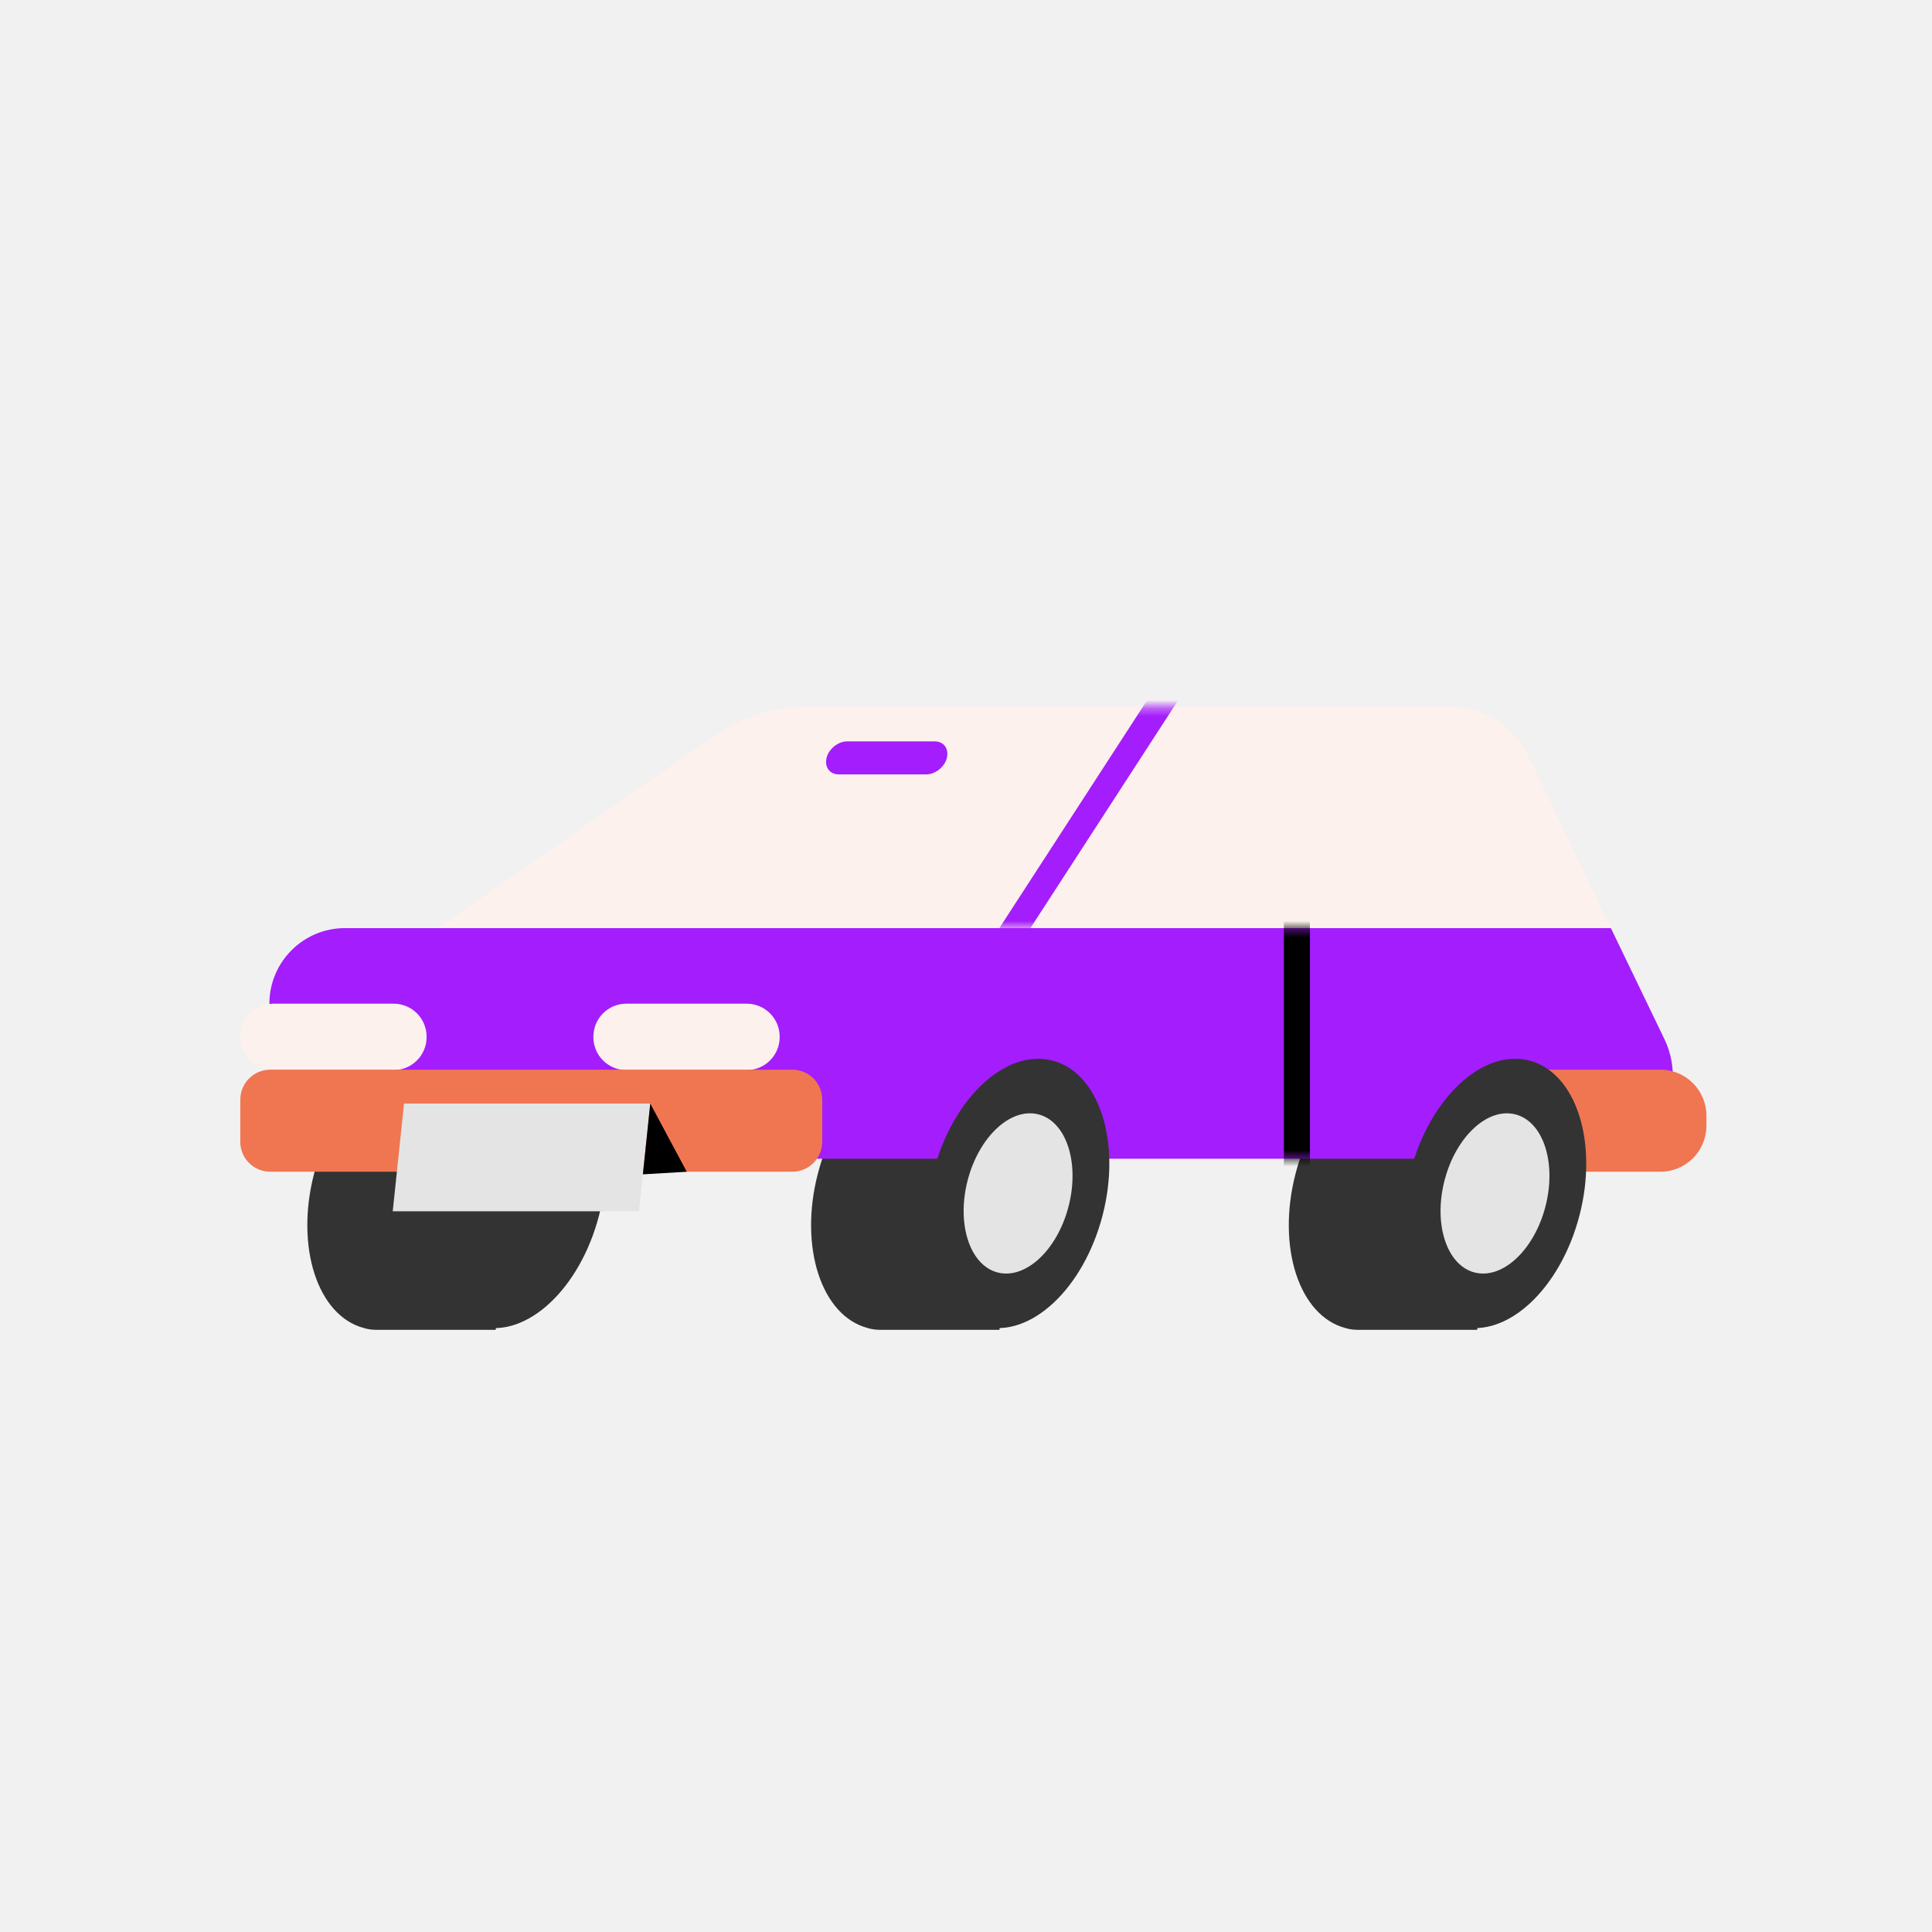
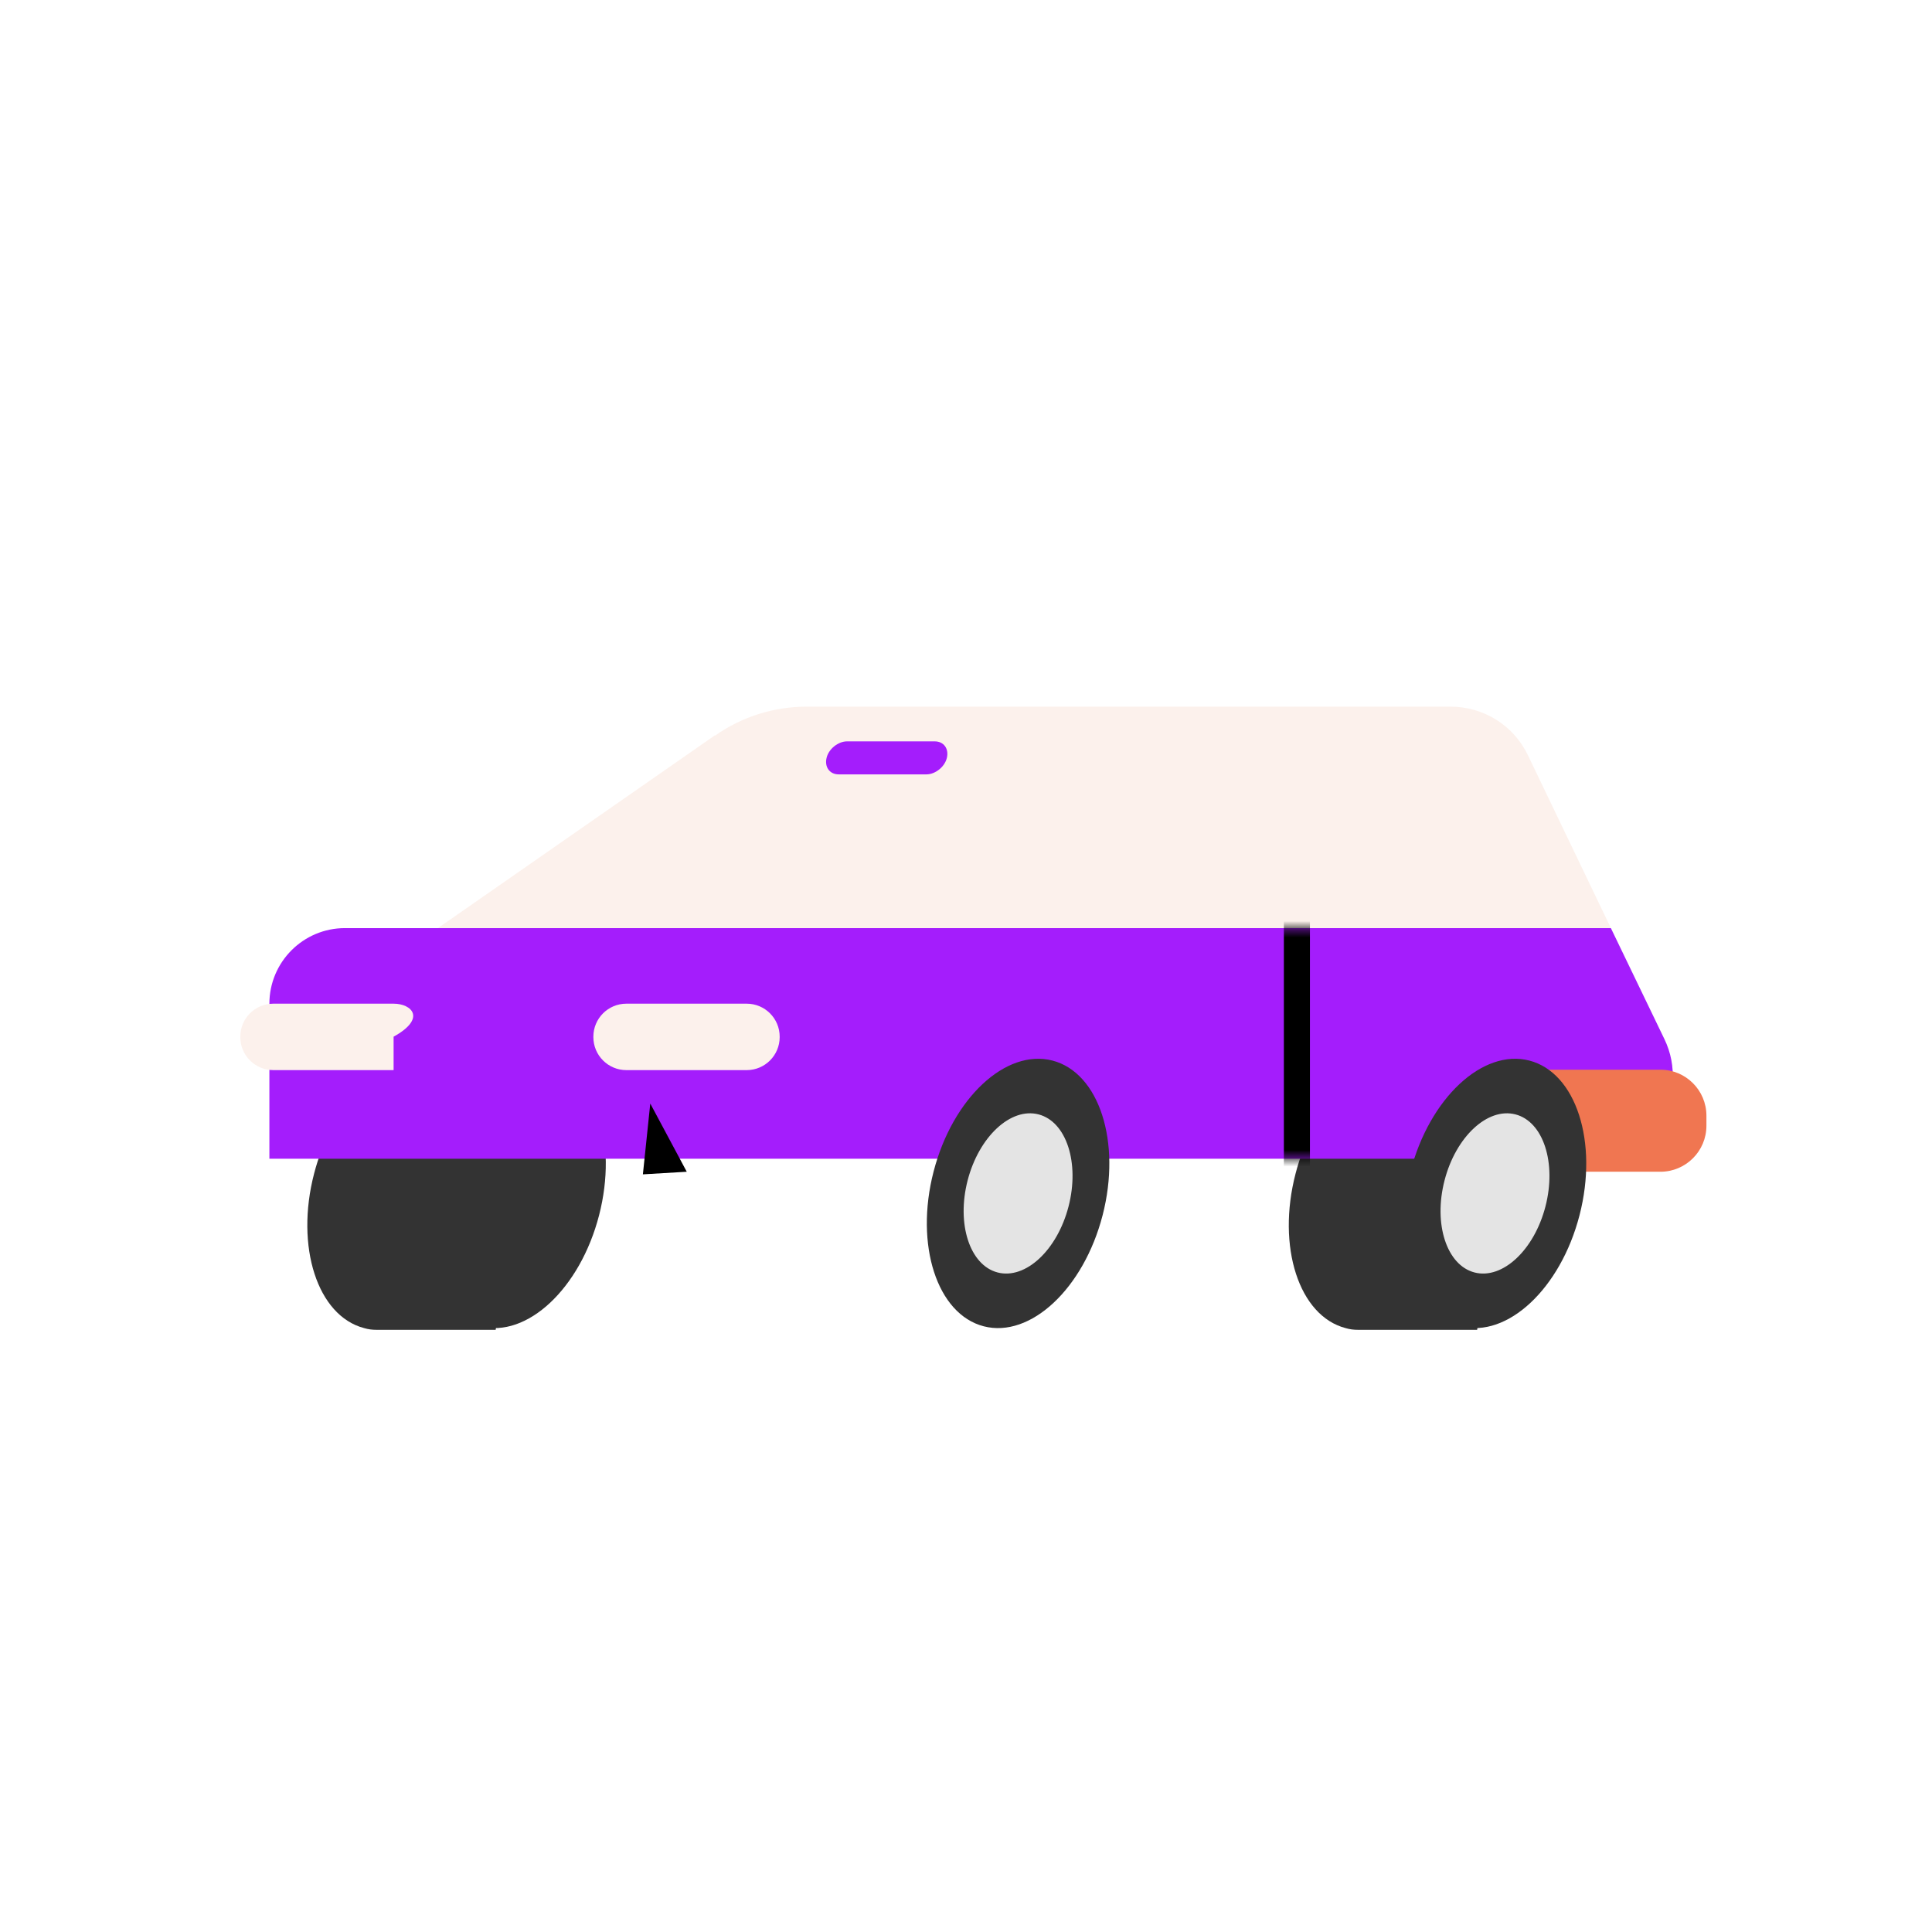
<svg xmlns="http://www.w3.org/2000/svg" width="236" height="236" viewBox="0 0 236 236" fill="none">
-   <rect width="236" height="236" fill="#F1F1F1" />
-   <path d="M112.48 129.552C107.335 129.764 101.977 135.387 99.908 143.345C97.574 152.31 100.332 160.744 106.008 162.23C106.539 162.389 107.016 162.442 107.547 162.442H122.082L127.546 129.499H112.427L112.48 129.552Z" fill="#333333" />
  <path d="M170.834 129.552C165.688 129.764 160.33 135.387 158.261 143.345C155.927 152.31 158.686 160.744 164.362 162.23C164.892 162.389 165.37 162.442 165.9 162.442H180.436L185.9 129.499H170.781L170.834 129.552Z" fill="#333333" />
  <path d="M50.944 129.552C45.798 129.764 40.44 135.387 38.371 143.345C36.037 152.31 38.796 160.744 44.472 162.23C45.002 162.389 45.48 162.442 46.01 162.442H60.546L66.01 129.499H50.891L50.944 129.552Z" fill="#333333" />
  <path d="M73.178 148.454C75.496 139.49 72.753 131.029 67.052 129.554C61.351 128.08 54.85 134.151 52.532 143.114C50.214 152.077 52.956 160.539 58.658 162.013C64.359 163.488 70.86 157.417 73.178 148.454Z" fill="#333333" />
  <path d="M69.018 147.378C70.397 142.045 68.756 137.009 65.352 136.128C61.948 135.248 58.071 138.857 56.692 144.19C55.313 149.523 56.954 154.559 60.358 155.439C63.762 156.32 67.639 152.71 69.018 147.378Z" fill="#333333" />
  <path d="M87.336 89.818L53.491 113.372H196.775L186.643 92.259C184.892 88.598 181.232 86.317 177.147 86.317H98.582C94.55 86.317 90.625 87.537 87.336 89.871V89.818Z" fill="#FCF1EC" />
  <path d="M53.49 113.372H42.137C37.044 113.372 32.907 117.51 32.907 122.602V141.541H194.122C201.655 141.541 206.588 133.689 203.299 126.899L196.774 113.372H53.49Z" fill="#A41DFC" />
  <path d="M134.686 148.451C137.004 139.488 134.261 131.026 128.56 129.552C122.859 128.077 116.358 134.148 114.04 143.111C111.721 152.075 114.464 160.536 120.165 162.011C125.867 163.485 132.368 157.414 134.686 148.451Z" fill="#333333" />
  <path d="M130.526 147.375C131.905 142.042 130.264 137.006 126.86 136.126C123.456 135.245 119.579 138.855 118.2 144.187C116.821 149.52 118.462 154.556 121.866 155.437C125.269 156.317 129.147 152.708 130.526 147.375Z" fill="#E4E4E4" />
  <mask id="mask0_3802_35987" style="mask-type:luminance" maskUnits="userSpaceOnUse" x="53" y="86" width="144" height="28">
    <path d="M87.336 89.818L53.491 113.372H196.775L186.643 92.259C184.892 88.598 181.232 86.317 177.147 86.317H98.582C94.55 86.317 90.625 87.537 87.336 89.871V89.818Z" fill="white" />
  </mask>
  <g mask="url(#mask0_3802_35987)">
-     <path d="M145.265 80.535L120.703 118.411" stroke="#A41DFC" stroke-width="3.183" stroke-miterlimit="10" />
-   </g>
-   <path d="M48.079 122.602H33.385C31.158 122.602 29.353 124.407 29.353 126.634V126.687C29.353 128.914 31.158 130.719 33.385 130.719H48.079C50.306 130.719 52.111 128.914 52.111 126.687V126.634C52.111 124.407 50.306 122.602 48.079 122.602Z" fill="#FCF1EC" />
+     </g>
+   <path d="M48.079 122.602H33.385C31.158 122.602 29.353 124.407 29.353 126.634V126.687C29.353 128.914 31.158 130.719 33.385 130.719H48.079V126.634C52.111 124.407 50.306 122.602 48.079 122.602Z" fill="#FCF1EC" />
  <path d="M91.208 122.602H76.514C74.287 122.602 72.482 124.407 72.482 126.634V126.687C72.482 128.914 74.287 130.719 76.514 130.719H91.208C93.435 130.719 95.24 128.914 95.24 126.687V126.634C95.24 124.407 93.435 122.602 91.208 122.602Z" fill="#FCF1EC" />
  <mask id="mask1_3802_35987" style="mask-type:luminance" maskUnits="userSpaceOnUse" x="32" y="113" width="173" height="29">
    <path d="M53.49 113.372H42.138C37.045 113.372 32.907 117.51 32.907 122.602V141.541H194.122C201.655 141.541 206.589 133.689 203.3 126.899L196.775 113.372H53.49Z" fill="white" />
  </mask>
  <g mask="url(#mask1_3802_35987)">
    <g style="mix-blend-mode:soft-light">
      <path d="M158.421 112.364V149.657" stroke="black" stroke-width="3.183" stroke-miterlimit="10" />
    </g>
  </g>
  <path d="M113.17 94.593H102.454C101.34 94.593 100.703 93.691 100.969 92.577C101.234 91.463 102.401 90.561 103.462 90.561H114.178C115.292 90.561 115.928 91.463 115.663 92.577C115.398 93.691 114.231 94.593 113.17 94.593Z" fill="#A41DFC" />
-   <path d="M96.778 130.666H33.013C30.992 130.666 29.353 132.305 29.353 134.326V139.472C29.353 141.494 30.992 143.132 33.013 143.132H96.778C98.8 143.132 100.438 141.494 100.438 139.472V134.326C100.438 132.305 98.8 130.666 96.778 130.666Z" fill="#F07651" />
-   <path d="M78.052 147.96H47.974L49.353 134.803H79.431L78.052 147.96Z" fill="#E4E4E4" />
  <path d="M78.531 143.45L83.889 143.132L79.433 134.803L78.531 143.45Z" fill="black" />
  <path d="M202.822 130.666H185.369C182.264 130.666 179.746 133.184 179.746 136.289V137.509C179.746 140.615 182.264 143.132 185.369 143.132H202.822C205.928 143.132 208.445 140.615 208.445 137.509V136.289C208.445 133.184 205.928 130.666 202.822 130.666Z" fill="#F07651" />
  <path d="M192.942 148.451C195.26 139.488 192.517 131.027 186.816 129.552C181.114 128.078 174.613 134.149 172.295 143.112C169.977 152.075 172.72 160.537 178.421 162.011C184.123 163.486 190.624 157.415 192.942 148.451Z" fill="#333333" />
  <path d="M188.782 147.375C190.161 142.043 188.52 137.006 185.116 136.126C181.712 135.246 177.835 138.855 176.456 144.188C175.076 149.52 176.718 154.557 180.122 155.437C183.525 156.317 187.403 152.708 188.782 147.375Z" fill="#E4E4E4" />
</svg>